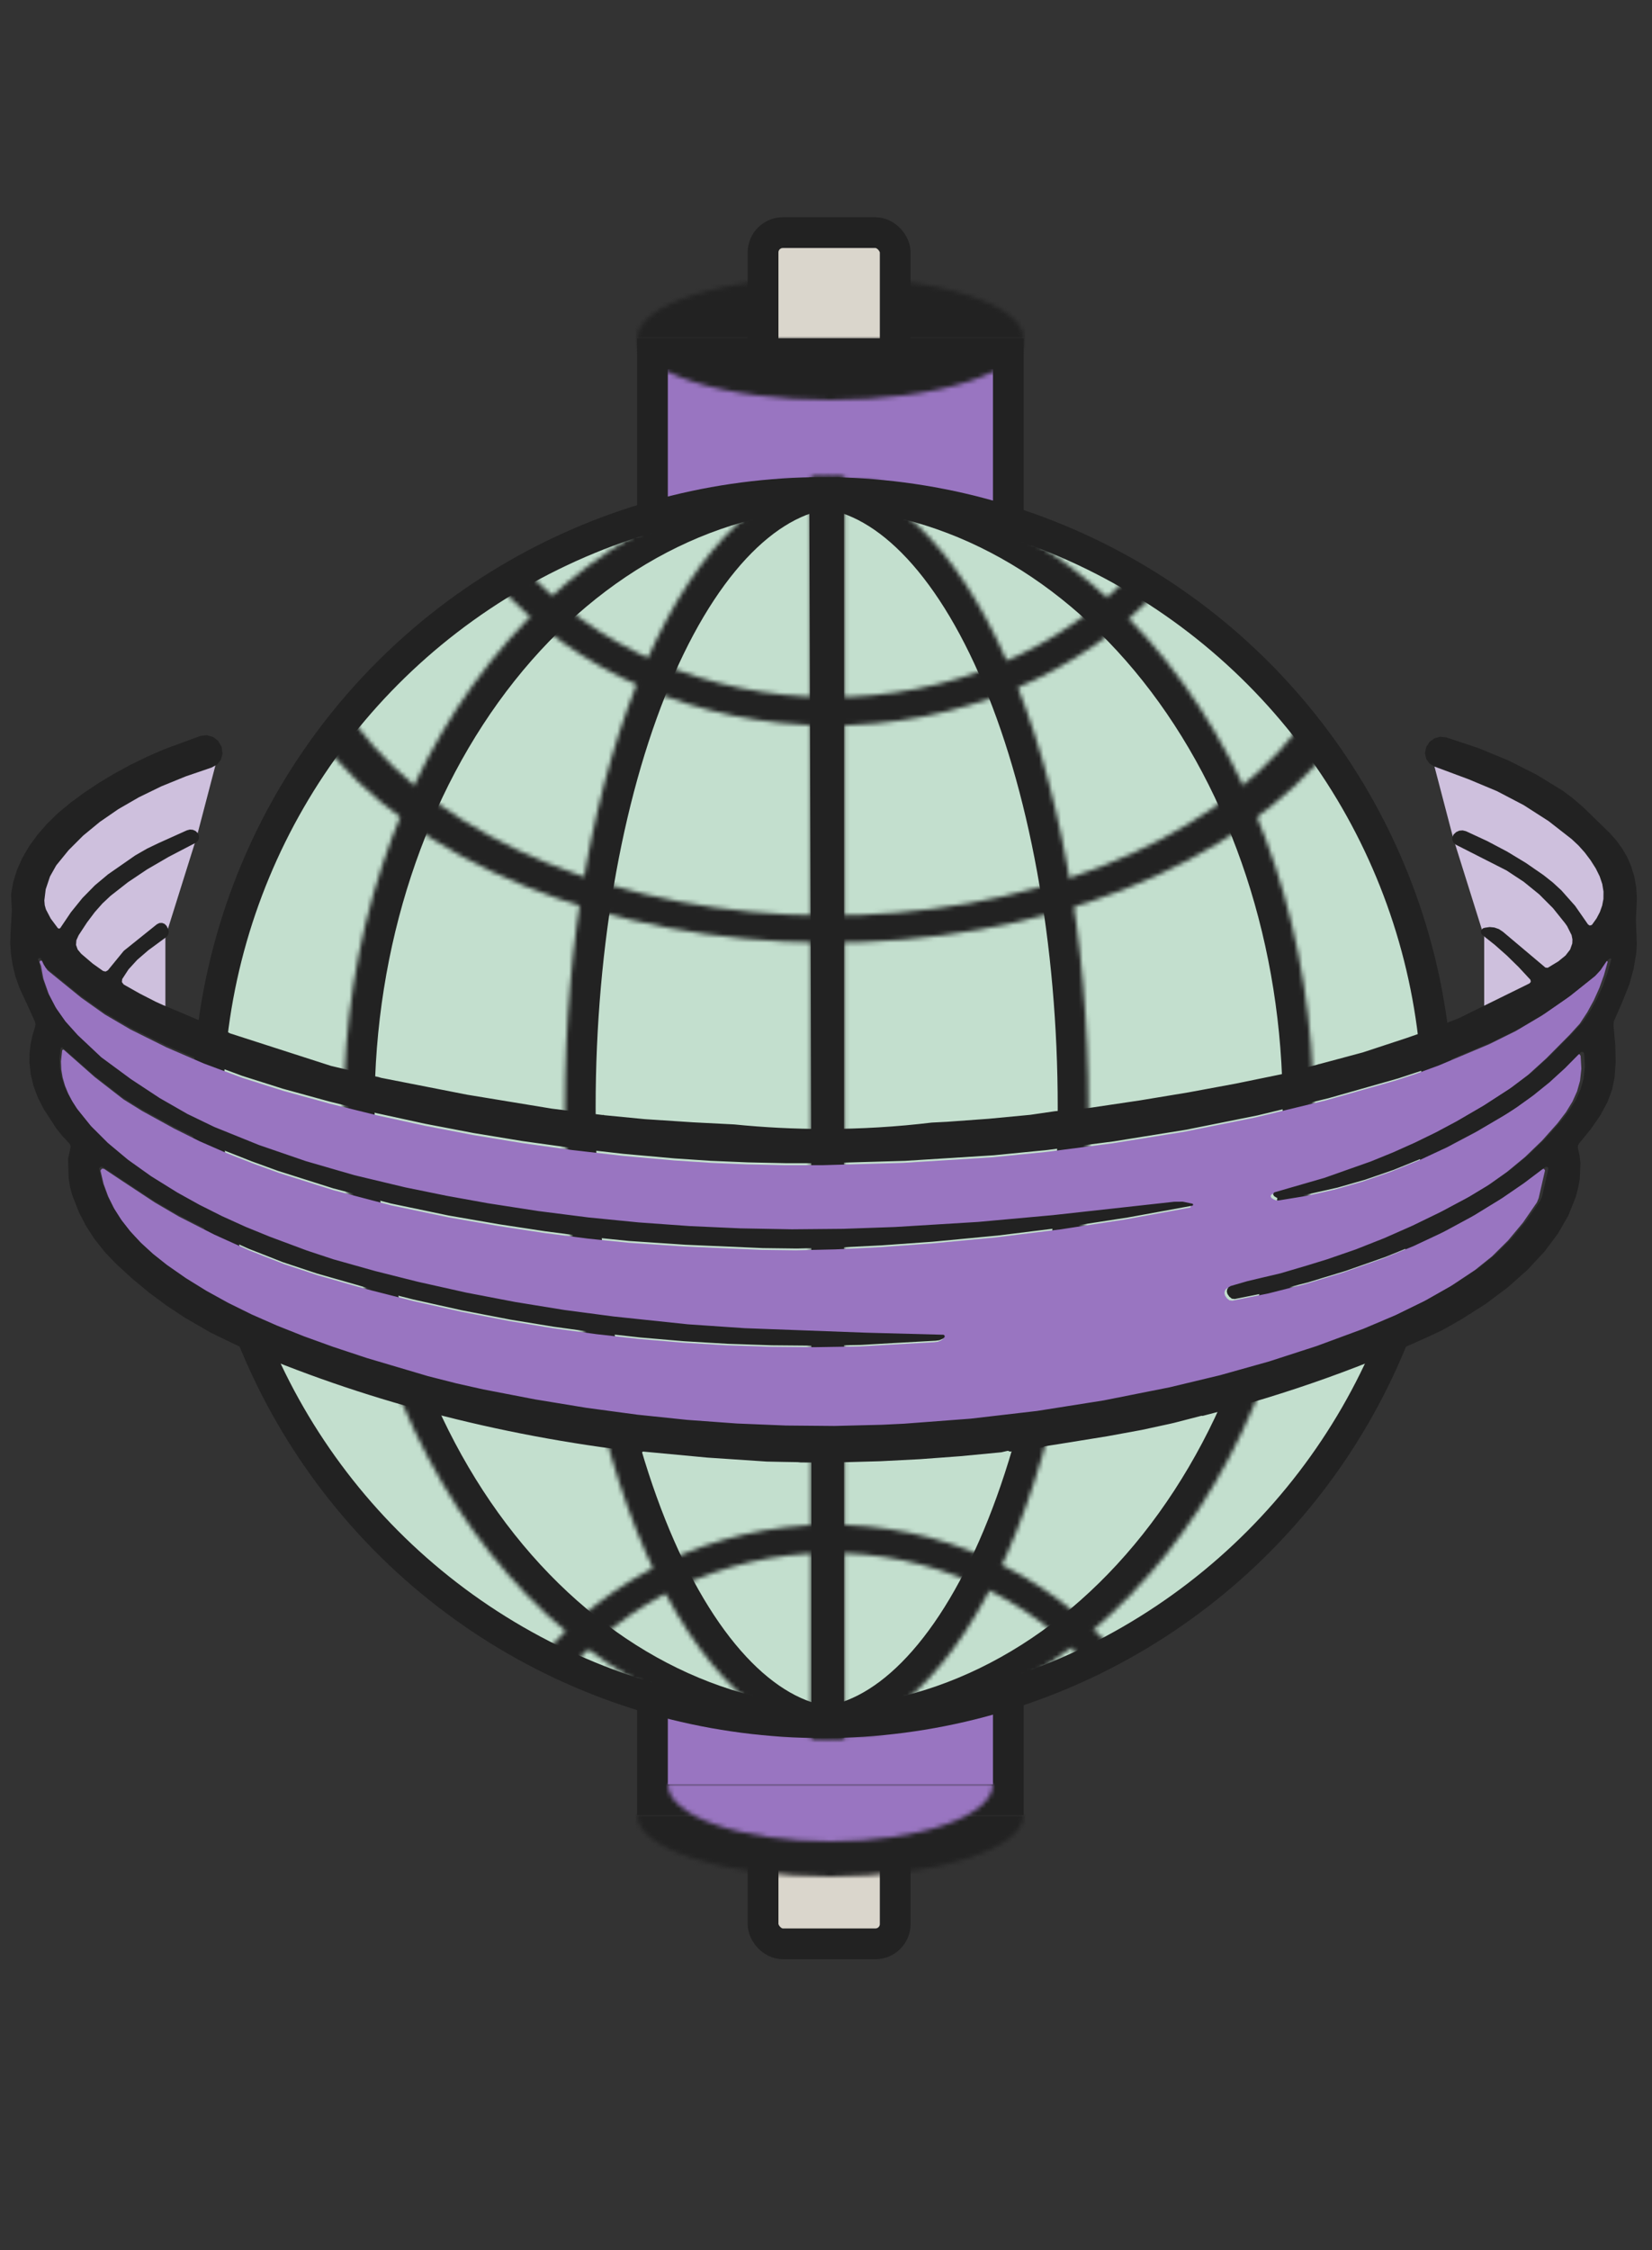
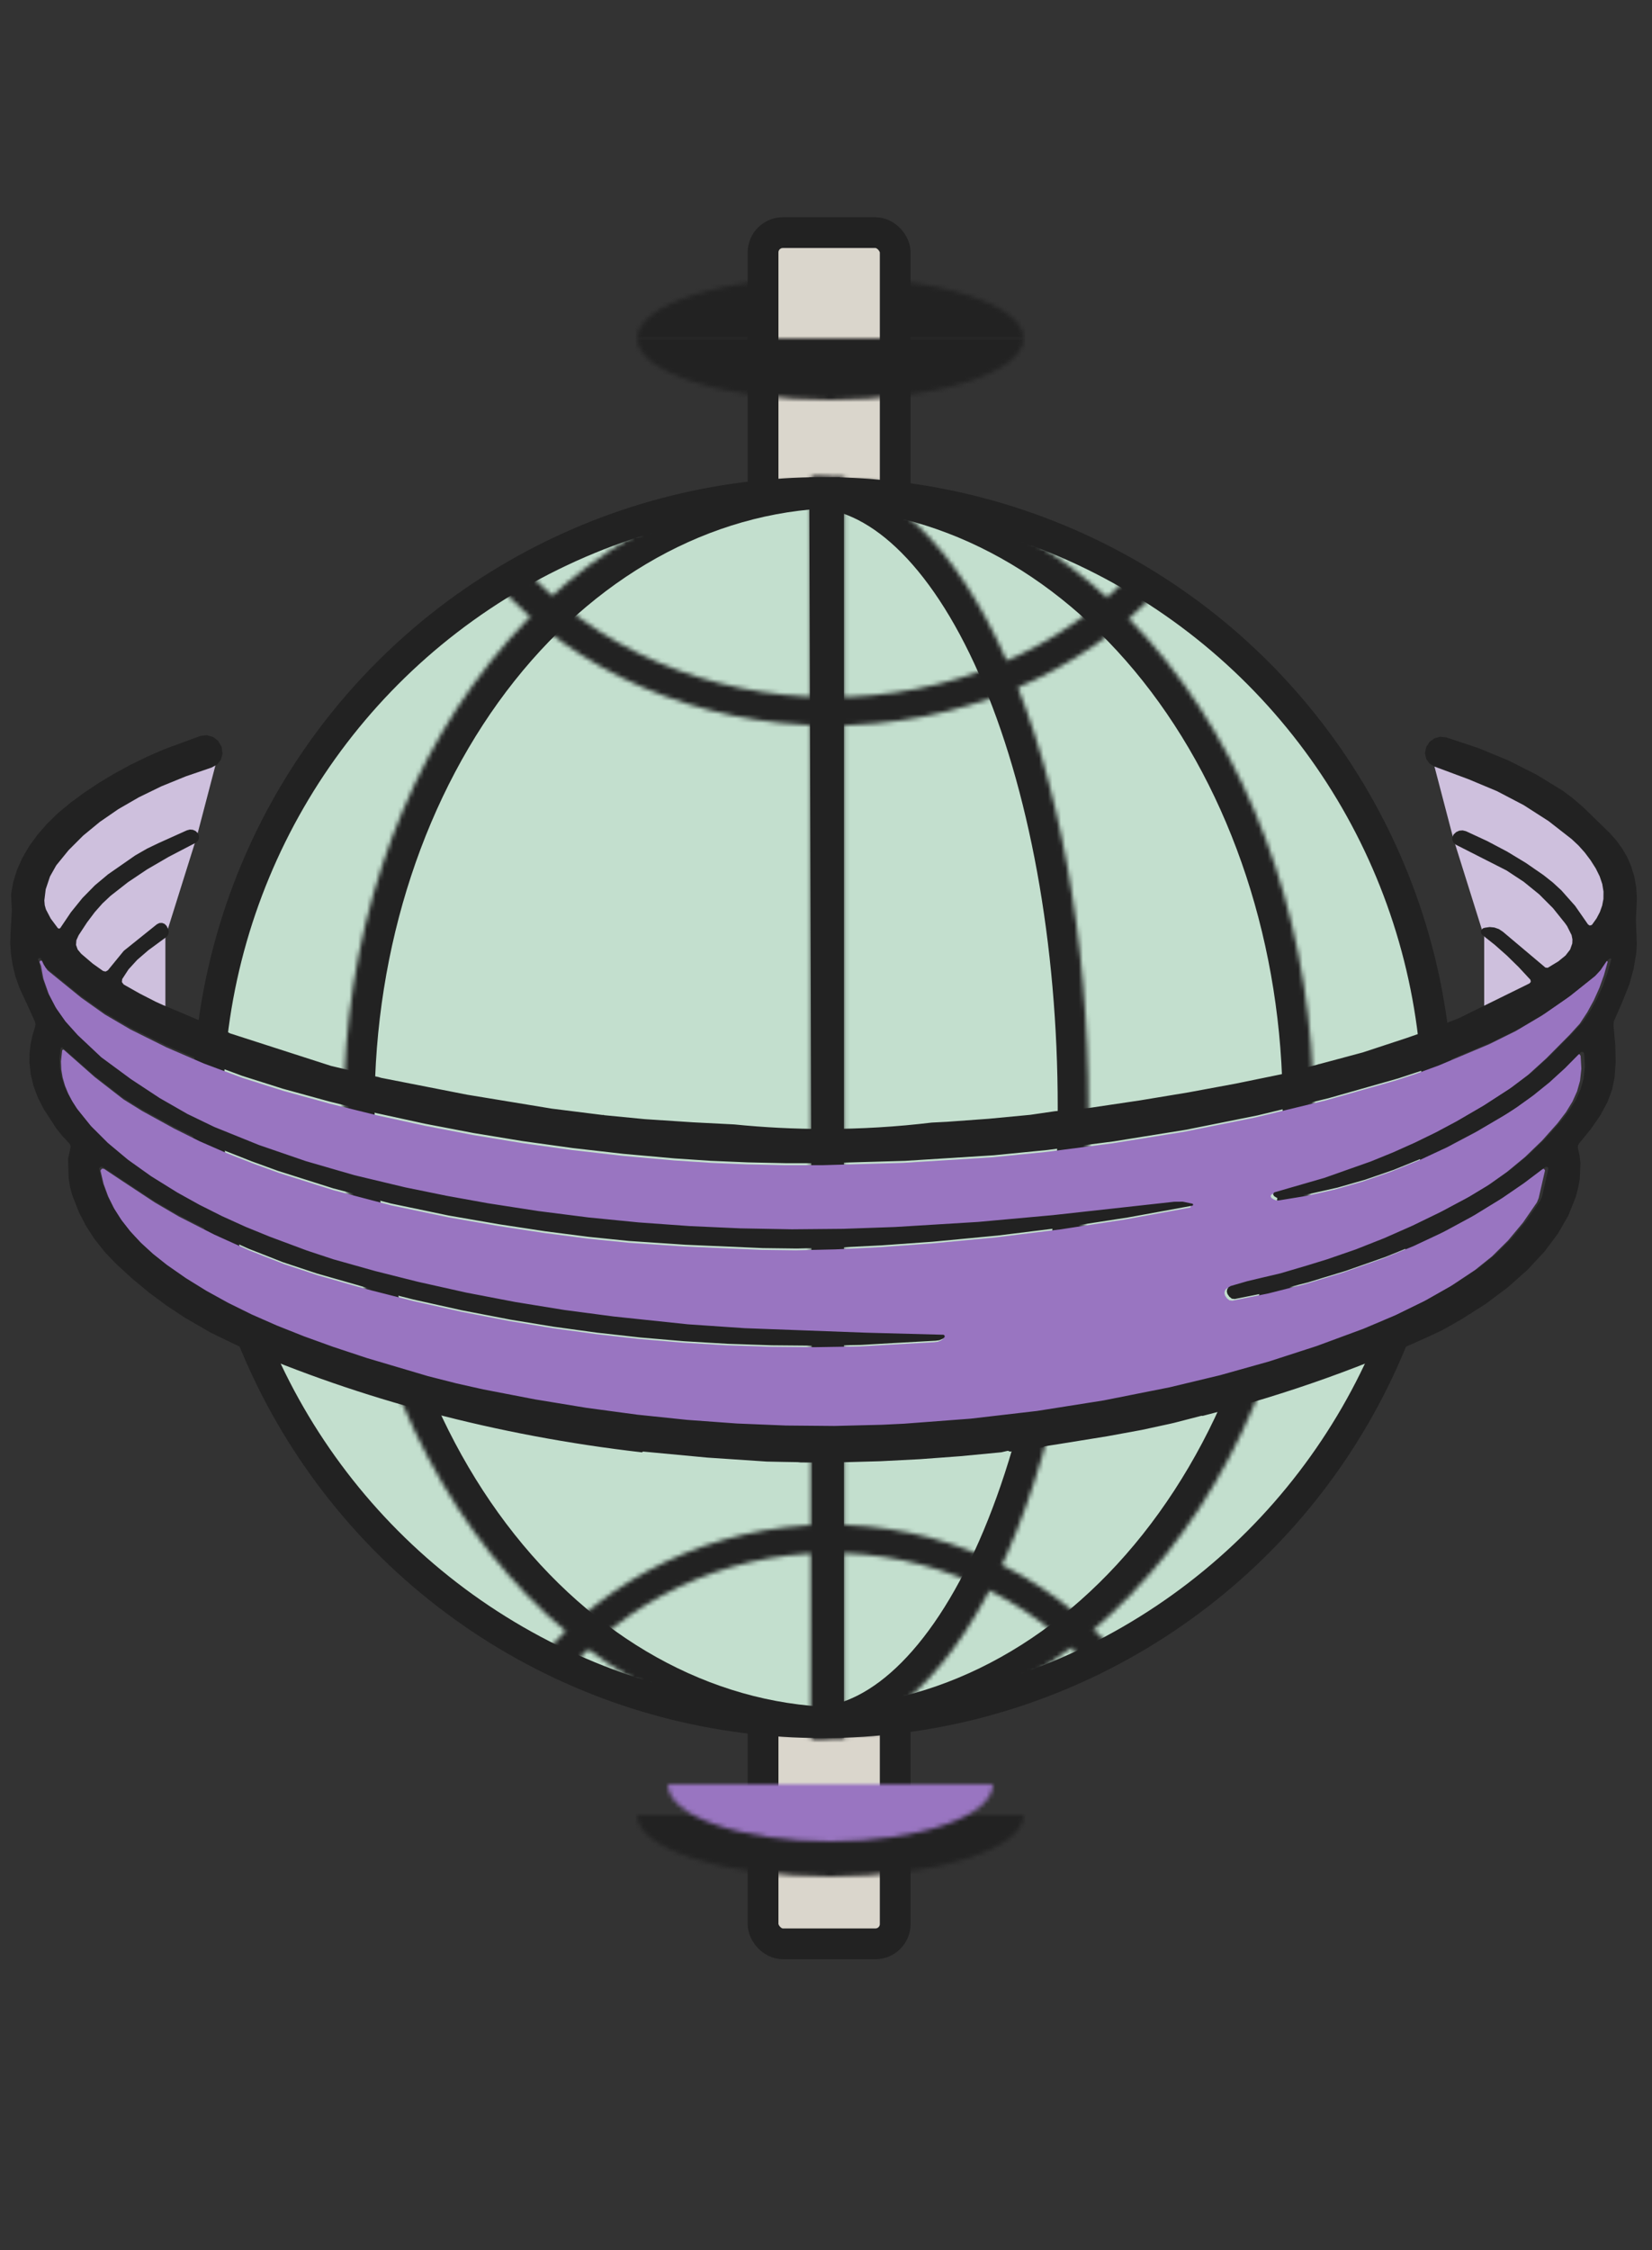
<svg xmlns="http://www.w3.org/2000/svg" width="376" height="512" viewBox="0 0 376 512" fill="none">
  <rect x="0" y="0" width="376" height="512" fill="#333333" stroke="none" />
  <mask id="path-1-inside-1_683_69" fill="white">
    <path d="M233 77.001C233 73.288 228.364 69.727 220.113 67.102C211.861 64.476 200.67 63.001 189 63.001C177.33 63.001 166.139 64.476 157.887 67.102C149.636 69.727 145 73.288 145 77.001L189 77.001H233Z" />
  </mask>
  <path d="M233 77.001C233 73.288 228.364 69.727 220.113 67.102C211.861 64.476 200.67 63.001 189 63.001C177.33 63.001 166.139 64.476 157.887 67.102C149.636 69.727 145 73.288 145 77.001L189 77.001H233Z" fill="white" stroke="#222222" stroke-width="14" mask="url(#path-1-inside-1_683_69)" />
  <rect x="173.675" y="52.935" width="30.076" height="389.359" rx="4.5" fill="#DAD6CC" stroke="#222222" stroke-width="7" />
-   <rect x="148.5" y="80.501" width="81" height="329" fill="#9975C1" stroke="#222222" stroke-width="7" />
  <mask id="path-4-inside-2_683_69" fill="white">
    <path d="M233 77.001C233 80.714 228.364 84.275 220.113 86.9C211.861 89.526 200.67 91.001 189 91.001C177.33 91.001 166.139 89.526 157.887 86.9C149.636 84.275 145 80.714 145 77.001L189 77.001H233Z" />
  </mask>
  <path d="M233 77.001C233 80.714 228.364 84.275 220.113 86.9C211.861 89.526 200.67 91.001 189 91.001C177.33 91.001 166.139 89.526 157.887 86.9C149.636 84.275 145 80.714 145 77.001L189 77.001H233Z" fill="white" stroke="#222222" stroke-width="14" mask="url(#path-4-inside-2_683_69)" />
  <mask id="path-5-inside-3_683_69" fill="white">
    <path d="M233 413.001C233 416.714 228.364 420.275 220.113 422.9C211.861 425.526 200.67 427.001 189 427.001C177.33 427.001 166.139 425.526 157.887 422.9C149.636 420.275 145 416.714 145 413.001L189 413.001H233Z" />
  </mask>
  <path d="M233 413.001C233 416.714 228.364 420.275 220.113 422.9C211.861 425.526 200.67 427.001 189 427.001C177.33 427.001 166.139 425.526 157.887 422.9C149.636 420.275 145 416.714 145 413.001L189 413.001H233Z" fill="white" stroke="#222222" stroke-width="14" mask="url(#path-5-inside-3_683_69)" />
  <mask id="path-6-inside-4_683_69" fill="white">
    <path d="M226 406C226 409.448 222.102 412.754 215.163 415.192C208.224 417.63 198.813 419 189 419C179.187 419 169.776 417.63 162.837 415.192C155.898 412.754 152 409.448 152 406L189 406H226Z" />
  </mask>
  <path d="M226 406C226 409.448 222.102 412.754 215.163 415.192C208.224 417.63 198.813 419 189 419C179.187 419 169.776 417.63 162.837 415.192C155.898 412.754 152 409.448 152 406L189 406H226Z" fill="white" stroke="#9975C1" stroke-width="14" mask="url(#path-6-inside-4_683_69)" />
  <circle cx="187.272" cy="252.027" r="139.948" fill="#C3DFCE" stroke="#222222" stroke-width="7" />
  <mask id="path-8-inside-5_683_69" fill="white">
    <path d="M192.127 395.476C161.925 395.476 132.96 380.362 111.604 353.461C90.249 326.559 78.251 290.072 78.251 252.027C78.251 213.983 90.249 177.496 111.604 150.594C132.96 123.692 161.925 108.579 192.127 108.579L192.127 252.027L192.127 395.476Z" />
  </mask>
  <path d="M192.127 395.476C161.925 395.476 132.96 380.362 111.604 353.461C90.249 326.559 78.251 290.072 78.251 252.027C78.251 213.983 90.249 177.496 111.604 150.594C132.96 123.692 161.925 108.579 192.127 108.579L192.127 252.027L192.127 395.476Z" stroke="#222222" stroke-width="14" mask="url(#path-8-inside-5_683_69)" />
  <mask id="path-9-inside-6_683_69" fill="white">
    <path d="M185.065 395.476C215.267 395.476 244.232 380.362 265.587 353.461C286.943 326.559 298.941 290.072 298.941 252.027C298.941 213.983 286.943 177.496 265.587 150.594C244.232 123.692 215.267 108.579 185.065 108.579L185.065 252.027L185.065 395.476Z" />
  </mask>
  <path d="M185.065 395.476C215.267 395.476 244.232 380.362 265.587 353.461C286.943 326.559 298.941 290.072 298.941 252.027C298.941 213.983 286.943 177.496 265.587 150.594C244.232 123.692 215.267 108.579 185.065 108.579L185.065 252.027L185.065 395.476Z" stroke="#222222" stroke-width="14" mask="url(#path-9-inside-6_683_69)" />
  <mask id="path-10-inside-7_683_69" fill="white">
    <path d="M184.623 395.477C201.363 395.477 217.417 380.363 229.254 353.462C241.091 326.56 247.741 290.073 247.741 252.028C247.741 213.983 241.091 177.497 229.254 150.595C217.417 123.693 201.363 108.58 184.623 108.58L184.623 252.028L184.623 395.477Z" />
  </mask>
  <path d="M184.623 395.477C201.363 395.477 217.417 380.363 229.254 353.462C241.091 326.56 247.741 290.073 247.741 252.028C247.741 213.983 241.091 177.497 229.254 150.595C217.417 123.693 201.363 108.58 184.623 108.58L184.623 252.028L184.623 395.477Z" stroke="#222222" stroke-width="14" mask="url(#path-10-inside-7_683_69)" />
  <mask id="path-11-inside-8_683_69" fill="white">
-     <path d="M191.686 395.476C174.946 395.476 158.892 380.362 147.055 353.461C135.218 326.559 128.568 290.072 128.568 252.027C128.568 213.983 135.218 177.496 147.055 150.594C158.892 123.692 174.946 108.579 191.686 108.579L191.686 252.027L191.686 395.476Z" />
-   </mask>
-   <path d="M191.686 395.476C174.946 395.476 158.892 380.362 147.055 353.461C135.218 326.559 128.568 290.072 128.568 252.027C128.568 213.983 135.218 177.496 147.055 150.594C158.892 123.692 174.946 108.579 191.686 108.579L191.686 252.027L191.686 395.476Z" stroke="#222222" stroke-width="14" mask="url(#path-11-inside-8_683_69)" />
+     </mask>
  <line x1="187.682" y1="108.568" x2="188.559" y2="395.465" stroke="#222222" stroke-width="7" />
  <mask id="path-13-inside-9_683_69" fill="white">
    <path d="M254.401 376.531C246.3 367.141 236.146 359.613 224.674 354.493C213.201 349.373 200.697 346.79 188.067 346.929C175.436 347.069 162.996 349.928 151.647 355.3C140.298 360.671 130.323 368.421 122.446 377.988L127.636 382C134.9 373.179 144.096 366.033 154.561 361.08C165.026 356.127 176.496 353.491 188.142 353.362C199.788 353.233 211.318 355.616 221.896 360.336C232.475 365.057 241.837 371.998 249.306 380.657L254.401 376.531Z" />
  </mask>
  <path d="M254.401 376.531C246.3 367.141 236.146 359.613 224.674 354.493C213.201 349.373 200.697 346.79 188.067 346.929C175.436 347.069 162.996 349.928 151.647 355.3C140.298 360.671 130.323 368.421 122.446 377.988L127.636 382C134.9 373.179 144.096 366.033 154.561 361.08C165.026 356.127 176.496 353.491 188.142 353.362C199.788 353.233 211.318 355.616 221.896 360.336C232.475 365.057 241.837 371.998 249.306 380.657L254.401 376.531Z" fill="white" stroke="#222222" stroke-width="14" mask="url(#path-13-inside-9_683_69)" />
  <mask id="path-14-inside-10_683_69" fill="white">
    <path d="M264.579 133.279C255.561 143.249 244.006 151.301 230.805 156.813C217.605 162.326 203.111 165.152 188.442 165.074C173.773 164.995 159.321 162.014 146.201 156.361C133.081 150.707 121.643 142.532 112.769 132.466L118.714 128.574C126.896 137.856 137.442 145.394 149.54 150.606C161.638 155.819 174.963 158.568 188.488 158.64C202.014 158.713 215.378 156.107 227.55 151.024C239.722 145.941 250.376 138.517 258.691 129.324L264.579 133.279Z" />
  </mask>
  <path d="M264.579 133.279C255.561 143.249 244.006 151.301 230.805 156.813C217.605 162.326 203.111 165.152 188.442 165.074C173.773 164.995 159.321 162.014 146.201 156.361C133.081 150.707 121.643 142.532 112.769 132.466L118.714 128.574C126.896 137.856 137.442 145.394 149.54 150.606C161.638 155.819 174.963 158.568 188.488 158.64C202.014 158.713 215.378 156.107 227.55 151.024C239.722 145.941 250.376 138.517 258.691 129.324L264.579 133.279Z" fill="white" stroke="#222222" stroke-width="14" mask="url(#path-14-inside-10_683_69)" />
  <mask id="path-15-inside-11_683_69" fill="white">
-     <path d="M303.753 169.037C292.935 182.821 276.3 194.388 255.737 202.425C235.174 210.462 211.506 214.648 187.416 214.506C163.327 214.365 139.782 209.903 119.452 201.626C99.122 193.35 82.822 181.59 72.399 167.681L81.1 165.007C90.742 177.874 105.822 188.754 124.63 196.411C143.437 204.068 165.219 208.196 187.505 208.326C209.79 208.457 231.687 204.585 250.71 197.15C269.733 189.715 285.122 179.014 295.13 166.261L303.753 169.037Z" />
-   </mask>
+     </mask>
  <path d="M303.753 169.037C292.935 182.821 276.3 194.388 255.737 202.425C235.174 210.462 211.506 214.648 187.416 214.506C163.327 214.365 139.782 209.903 119.452 201.626C99.122 193.35 82.822 181.59 72.399 167.681L81.1 165.007C90.742 177.874 105.822 188.754 124.63 196.411C143.437 204.068 165.219 208.196 187.505 208.326C209.79 208.457 231.687 204.585 250.71 197.15C269.733 189.715 285.122 179.014 295.13 166.261L303.753 169.037Z" fill="white" stroke="#222222" stroke-width="14" mask="url(#path-15-inside-11_683_69)" />
  <path d="M49.561 172.139L44.706 190.677L37.644 213.187L37.644 229.96L5.865 210.98L8.513 196.414L21.314 183.615L49.561 172.139Z" fill="#CEC0DD" />
  <path d="M325.891 172.139L330.746 190.677L337.808 213.187L337.808 229.96L369.587 210.98L366.939 196.414L354.139 183.615L325.891 172.139Z" fill="#CEC0DD" />
  <path d="M365.649 218.623L365.095 218.992L364.752 219.415L363.441 221.352L362.236 222.646L356.614 227.136L350.86 231.124L344.965 234.619L338.938 237.603L327.518 242.41L322.344 244.312L317.532 245.897L301.703 250.395L285.673 254.278L269.44 257.535L253.014 260.176L237.96 262.131L225.845 263.328L205.661 264.596L187.282 265.124H178.528L169.967 264.939L161.626 264.587L153.417 264.041L141.786 263.002L130.295 261.691L118.963 260.115L107.772 258.275L96.739 256.162L85.846 253.785L75.112 251.135L64.519 248.221L55.299 245.298L46.413 241.997L37.878 238.308L29.687 234.24L23.863 230.833L18.513 227.039L11.395 221.255L10.815 220.771L10.313 220.058L9.627 218.605L9.574 218.579L9.134 218.623L9.09 218.631L8.985 218.931L9.337 219.785L9.565 221.061L9.873 222.716L11.114 226.238L12.891 229.645L15.187 232.911L18.02 236.063L23.361 241.09L30.083 246.046L36.602 250.342L42.911 253.961L49.017 256.91L59.144 261.004L69.737 264.649L80.796 267.853L92.313 270.609L101.675 272.519L111.071 274.218L122.43 275.979L133.841 277.432L145.305 278.567L156.822 279.395L168.392 279.914L180.014 280.126L191.69 280.02L203.418 279.606L222.281 278.453L239.244 276.912L266.757 273.875L268.692 273.857L270.892 274.315L270.997 274.386L271.05 274.614L270.866 274.773L256.172 277.458L241.453 279.721L226.733 281.543L211.987 282.943L200.418 283.77L190.15 284.281L181.167 284.492L173.486 284.395L155.942 283.638L143.079 282.776L133.92 281.842L124.049 280.575L113.464 278.964L102.176 277.009L89.023 274.262L76.001 270.846L63.472 266.876L57.489 264.701L51.639 262.395L45.462 259.692L39.611 256.778L32.397 252.816L28.112 250.158L21.566 245.078L14.563 238.898L14.51 238.854H14.281L14.149 239.03L13.876 241.521L13.956 243.388L14.264 245.21L14.809 247.085L15.557 248.899L16.525 250.73L17.748 252.64L20.985 256.664L24.848 260.52L29.405 264.332L34.649 268.073L40.597 271.771L45.603 274.553L50.776 277.15L56.091 279.562L61.572 281.798L70.018 284.95L75.992 286.931L85.556 289.616L95.181 292.037L106.162 294.493L117.221 296.615L128.351 298.429L139.56 299.908L156.417 301.686L169.325 302.566L196.81 303.588L214.363 304.054L214.512 304.089L214.715 304.362L214.6 304.688L214.196 304.987L213.474 305.296L212.647 305.41L203.11 305.938L195.631 306.37L185.54 306.537L175.501 306.449L165.506 306.114L155.546 305.524L145.64 304.679L135.777 303.579L125.958 302.232L116.183 300.63L105.123 298.499L94.126 296.052L83.18 293.27L72.297 290.162L64.581 287.6L56.733 284.519L48.762 280.909L40.658 276.78L35.212 273.593L28.006 268.839L23.686 265.96L23.203 265.916L22.895 266.286V266.48L23.581 269.394L24.654 272.317L26.036 275.099L27.795 277.863L29.881 280.531L32.309 283.145L35.115 285.716L38.239 288.199L42.541 291.201L47.16 294.062L52.149 296.818L57.463 299.441L63.182 301.959L69.332 304.406L76.028 306.827L83.682 309.363L97.469 313.448L103.9 315.085L110.033 316.459L121.796 318.73L133.428 320.641L144.936 322.19L156.312 323.378L167.556 324.197L178.677 324.655L189.675 324.752L200.541 324.479L205.477 324.241L220.583 323.097L235.655 321.345L250.691 318.968L265.701 315.983L277.121 313.245L288.26 310.12L299.099 306.607L309.648 302.707L317.083 299.564L323.902 296.228L330.113 292.706L335.718 288.982L339.607 285.857L343.249 282.247L346.654 278.162L349.804 273.593L350.208 272.616L351.625 266.427V266.242L351.352 265.925L350.939 265.996L346.135 269.623L341.181 273.021L334.882 276.886L328.371 280.407L321.623 283.577L314.655 286.403L305.716 289.546L297.049 292.187L288.638 294.317L280.491 295.946L279.813 295.867L279.277 295.435L278.916 294.925L278.819 294.757L278.687 294.238L278.784 293.71L279.092 293.27L279.558 292.997L283.341 291.896L287.274 290.963L290.829 290.127L296.891 288.34L301.431 286.94L307.924 284.695L314.399 282.133L320.857 279.28L327.324 276.138L333.773 272.695L338.524 269.825L342.976 266.673L347.129 263.24L350.991 259.516L354.493 255.59L356.438 253.036L357.898 250.651L358.945 248.326L359.623 245.914L359.922 243.185L359.755 240.245L359.499 239.884H359.068L358.936 239.98L355.408 243.555L351.88 246.777L348.194 249.753L344.463 252.429L342.158 253.908L335.779 257.658L329.409 261.021L322.969 264.024L316.555 266.629L310.141 268.848L303.789 270.67L297.348 272.114L290.996 273.153L290.433 273.127L289.914 272.915L289.412 272.598L289.184 272.202L289.377 271.797L289.544 271.718L300.78 268.469L311.338 264.737L316.353 262.694L321.288 260.484L326.075 258.151L330.808 255.634L337.169 251.927L343.451 247.86L347.806 244.576L351.915 240.843L357.256 235.464L359.561 232.929L361.268 230.332L362.737 227.646L364.004 224.838L365.06 221.906L365.913 218.843L365.711 218.605L365.649 218.623Z" fill="#9975C1" />
  <path d="M48.476 167.673L49.64 168.563L50.382 169.836L50.461 170.073L50.479 170.136L50.647 171.53L50.268 172.881L49.394 173.976L48.158 174.646L42.27 176.659L36.726 178.919L31.632 181.399L26.936 184.109L22.716 187.014L18.93 190.13L15.628 193.431L12.803 196.901L11.381 199.425L10.403 202.348L10.093 204.881L10.182 205.958L10.455 206.929L11.541 209.004L13.165 211.184L13.439 211.307L13.704 211.184L13.739 211.14L16.149 207.564L18.762 204.334L21.579 201.465L24.587 198.948L30.794 194.632L33.486 193.087L36.081 191.843L42.544 188.93L43.206 188.753L43.885 188.806L44.503 189.079L44.998 189.556L45.033 189.608L45.28 190.156L45.289 190.757L45.059 191.313L44.618 191.719L44.512 191.78L38.385 194.968L33.496 197.81L29.143 200.724L25.17 203.83L23.326 205.561L21.569 207.547L19.794 209.912L17.896 212.808L17.385 213.938L17.305 215.006L17.675 216.048L18.489 217.027L21.119 219.27L23.476 220.946L24.05 221.062L24.562 220.771L28.119 216.418L28.278 216.269L35.719 210.301L36.276 210.027L36.894 210.001L37.468 210.222L37.9 210.663L37.979 210.805L38.253 211.36L38.403 211.872L38.359 212.41L38.147 212.896L37.768 213.276L37.45 213.505L33.751 216.225L31.227 218.404L29.248 220.576L27.81 222.783L27.74 223.463L28.154 224.011L31.791 226.067L35.411 227.921L37.153 228.713L39.065 229.512C42.451 230.936 49.409 233.88 52.342 235.124L50.362 234.216L51.958 234.889L52.342 235.124L75.33 242.53L86.721 245.241L86.743 245.249L86.788 245.258L86.795 245.26L86.79 245.258L106.278 249.08L125.602 252.259L137.51 253.75L146.789 254.651L157.805 255.374L167.135 255.851C173.844 256.531 180.717 256.884 187.712 256.884C196.023 256.884 204.159 256.384 212.054 255.431L215.565 255.251L225.036 254.562L234.517 253.662L240.07 252.851L245.865 252.282L248.01 252.093C248.111 252.084 248.209 252.064 248.304 252.041L259.542 250.369L270.525 248.551L281.206 246.573L291.596 244.445L300.335 242.107L310.169 239.468L320.074 236.21L324.425 234.694L332.115 231.637L348.119 223.763L348.411 223.409L348.339 222.951L348.295 222.897L345.656 220.056L342.972 217.425L340.227 214.997L337.438 212.781L337.165 212.455L337.067 212.049L337.155 211.634L337.429 211.307L337.64 211.184L337.977 211.096L339.044 210.937L340.113 211.042L341.137 211.396L342.037 211.987L351.739 220.161L352.259 220.215L354.661 218.767L356.32 217.416L357.371 216.056L357.856 214.671L357.891 213.753L357.697 212.764L356.682 210.733L356.223 210.08L353.477 206.655L350.344 203.512L346.813 200.644L342.884 198.057L331.4 192.222L331.258 192.143L330.799 191.701L330.552 191.101L330.57 190.456L330.852 189.874L330.87 189.848L331.435 189.327L332.141 189.009L332.91 188.946L333.66 189.132L338.479 191.365L343.026 193.767L347.298 196.354L351.289 199.107L353.442 200.812L355.367 202.586L358.5 206.116L361.431 210.336L361.836 210.601L362.305 210.46L362.367 210.389L363.381 208.968L364.141 207.52L364.662 206.046L364.945 204.546L364.961 202.859L364.68 201.138L364.088 199.39L363.206 197.607L362.005 195.718L360.698 193.979L359.268 192.381L357.723 190.933L352.471 186.837L346.804 183.2L340.73 180.022L334.26 177.312L326.456 174.408L326.412 174.391L325.327 173.702L324.594 172.643L324.33 171.38L324.567 170.108L324.629 169.959L325.362 168.812L326.465 167.999L327.78 167.637L329.139 167.778L336.476 170.215L343.352 173.049L349.761 176.288L355.703 179.934L357.83 181.523L360.319 183.65L366.392 189.556L367.928 191.295L369.244 193.114L370.347 195.021L371.22 197.007L371.962 199.408L372.413 201.915L372.563 204.527L372.43 207.255L372.342 209.304L372.44 212.014L372.544 214.768L372.43 216.815L371.822 220.417L370.868 223.904L369.165 228.186L367.319 232.37L367.24 233.358L367.646 237.843L367.725 241.762L367.487 245.126L366.922 247.933L365.863 250.767L364.256 253.75L362.102 256.884L359.41 260.177L359.136 260.706L359.153 261.307L359.515 262.939L359.709 264.635L359.569 268.184L359.198 270.276L358.651 272.323L357 276.49L354.599 280.684L351.492 284.823L347.642 288.954L343.184 292.918L338.126 296.705L332.75 300.122L328.23 302.691C311.393 310.652 293.094 317.23 273.671 322.183L273.596 322.138L273.419 322.155L267.243 323.75C266.922 323.825 266.599 323.899 266.278 323.973L259.888 325.359L251.987 326.807L241.155 328.556L237.774 329.085L237.395 329.27L237.363 329.321C234.837 329.677 232.296 330.006 229.744 330.309L229.689 330.188L229.344 330.117L227.896 330.453L218.539 331.345L209.375 332.024L200.398 332.483L191.606 332.731L191.504 332.773C190.097 332.79 188.684 332.801 187.271 332.801C185.588 332.801 183.908 332.786 182.233 332.763L181.534 332.695L178.382 332.643L174.516 332.563L161.028 331.662L146.337 330.285L146.125 330.466C112.937 326.659 81.941 318.324 54.493 306.403L54.408 306.345L48.051 303.282L41.978 299.769L37.865 297.032L33.892 294.084L30.061 290.905L26.363 287.516L23.794 284.814L21.534 281.963L19.592 278.979L17.967 275.837L16.414 271.865L15.937 270.063L15.628 268.095L15.496 263.646L15.805 262.277L16.079 260.918L15.955 260.45L15.672 260.054L14.242 258.544L12.812 256.761L9.943 252.338L8.61 249.726L7.63 247.104L6.995 244.455L6.704 241.807L6.721 239.776L6.942 237.737L7.366 235.688L7.984 233.632L8.072 233.059L7.965 232.493L6.068 228.31L4.469 224.884L3.526 222.235L2.889 219.614L2.493 217.055L2.333 214.556L2.413 212.11L2.696 207.185L2.545 204.104L2.528 203.424L3.005 200.724L3.861 197.951L5.043 195.294L6.597 192.61L8.469 190.024L10.675 187.473L13.21 185.01L16.007 182.68L19.23 180.313L22.584 178.089L26.08 175.988L29.709 174.02L33.477 172.184L37.388 170.479L45.607 167.461L47.063 167.284L48.476 167.673ZM8.778 218.042L8.734 218.052L8.627 218.352L8.981 219.208L9.21 220.488L9.52 222.147L10.764 225.679L12.547 229.095L14.852 232.37L17.694 235.53L23.052 240.57L29.796 245.541L36.337 249.849L42.667 253.477L48.792 256.434L58.955 260.539L69.582 264.193L80.678 267.407L92.234 270.17L101.626 272.086L111.054 273.789L122.451 275.555L133.9 277.012L145.403 278.15L156.958 278.979L168.566 279.5L180.227 279.712L191.941 279.606L203.708 279.191L222.635 278.035L239.654 276.49L267.258 273.445L269.201 273.427L271.408 273.887L271.513 273.957L271.566 274.187L271.381 274.345L256.638 277.037L241.871 279.306L227.102 281.134L212.307 282.537L200.698 283.366L190.396 283.879L181.383 284.091L173.677 283.994L156.075 283.234L143.168 282.369L133.979 281.434L124.075 280.162L113.455 278.547L102.13 276.587L88.932 273.833L75.868 270.408L63.297 266.427L57.294 264.247L51.424 261.934L45.227 259.224L39.357 256.302L32.118 252.329L27.819 249.663L21.252 244.57L14.225 238.372L14.171 238.328H13.942L13.809 238.505L13.536 241.004L13.616 242.875L13.924 244.702L14.471 246.582L15.222 248.401L16.193 250.237L17.419 252.152L20.669 256.188L24.544 260.054L29.117 263.876L34.378 267.628L40.345 271.335L45.368 274.124L50.558 276.729L55.89 279.147L61.39 281.39L69.865 284.55L75.859 286.536L85.455 289.229L95.112 291.656L106.128 294.119L117.225 296.247L128.392 298.064L139.638 299.548L156.551 301.331L169.501 302.214L197.08 303.238L214.69 303.705L214.84 303.74L215.042 304.015L214.928 304.342L214.522 304.642L213.799 304.95L212.969 305.064L203.4 305.595L195.896 306.027L185.771 306.195L175.699 306.107L165.67 305.771L155.677 305.18L145.738 304.332L135.842 303.229L125.991 301.879L116.183 300.271L105.086 298.136L94.052 295.681L83.071 292.892L72.151 289.776L64.41 287.207L56.536 284.117L48.537 280.497L40.407 276.357L34.943 273.162L27.712 268.395L23.378 265.509L22.893 265.465L22.584 265.836V266.029L23.273 268.952L24.35 271.882L25.736 274.672L27.502 277.443L29.593 280.118L32.03 282.74L34.845 285.318L37.979 287.807L42.296 290.817L46.931 293.687L51.936 296.449L57.268 299.08L63.006 301.604L69.176 304.059L75.894 306.486L83.574 309.028L97.407 313.124L103.86 314.767L110.013 316.145L121.815 318.421L133.485 320.337L145.032 321.891L156.446 323.082L167.727 323.903L178.885 324.362L189.919 324.46L200.822 324.186L205.774 323.947L220.931 322.8L236.053 321.043L251.139 318.659L266.199 315.667L277.658 312.922L288.833 309.788L299.708 306.266L310.292 302.355L317.752 299.203L324.594 295.857L330.826 292.327L336.449 288.593L340.351 285.459L344.006 281.84L347.421 277.744L350.582 273.162L350.988 272.182L352.41 265.977V265.791L352.136 265.474L351.72 265.544L346.901 269.181L341.931 272.588L335.61 276.464L329.079 279.995L322.307 283.173L315.316 286.006L306.347 289.158L297.652 291.806L289.212 293.942L281.039 295.575L280.359 295.496L279.82 295.063L279.458 294.552L279.361 294.384L279.228 293.863L279.326 293.333L279.634 292.892L280.102 292.618L283.898 291.515L287.844 290.579L291.411 289.74L297.493 287.948L302.048 286.545L308.563 284.294L315.06 281.726L321.54 278.865L328.028 275.713L334.499 272.262L339.265 269.384L343.732 266.224L347.898 262.781L351.774 259.047L355.287 255.109L357.238 252.55L358.704 250.158L359.754 247.827L360.433 245.408L360.734 242.672L360.566 239.724L360.31 239.361H359.877L359.745 239.459L356.205 243.042L352.666 246.273L348.966 249.257L345.224 251.94L342.911 253.424L336.511 257.185L330.12 260.556L323.658 263.566L317.222 266.18L310.787 268.404L304.414 270.231L297.952 271.68L291.579 272.721L291.013 272.694L290.493 272.482L289.99 272.165L289.76 271.768L289.955 271.361L290.123 271.282L301.395 268.024L311.988 264.282L317.02 262.233L321.971 260.019L326.774 257.679L331.523 255.153L337.906 251.438L344.208 247.359L348.579 244.066L352.701 240.323L358.059 234.931L360.372 232.387L362.084 229.784L363.558 227.091L364.83 224.275L365.888 221.336L366.746 218.263L366.542 218.025L366.481 218.042L365.924 218.414L365.58 218.837L364.264 220.779L363.055 222.077L357.415 226.579L351.641 230.578L345.727 234.083L339.68 237.075L328.221 241.895L323.031 243.802L318.203 245.391L302.322 249.901L286.238 253.794L269.951 257.061L253.469 259.709L238.366 261.669L226.21 262.869L205.959 264.141L187.519 264.67H178.735L170.146 264.484L161.778 264.132L153.542 263.585L141.872 262.542L130.343 261.228L118.972 259.647L107.744 257.802L96.674 255.684L85.746 253.3L74.976 250.644L64.347 247.721L55.096 244.791L46.18 241.48L37.618 237.781L29.399 233.703L23.555 230.286L18.188 226.482L11.046 220.682L10.463 220.196L9.961 219.482L9.272 218.025L9.219 217.998L8.778 218.042ZM137.42 253.686L137.51 253.75L137.073 253.643C137.189 253.658 137.305 253.672 137.42 253.686ZM86.79 245.258H86.788L86.721 245.241L86.684 245.229L86.79 245.258ZM86.162 245.05L86.684 245.229L84.877 244.734L86.162 245.05ZM300.281 242.115L299.945 242.166L300.213 242.095L300.281 242.115ZM300.283 242.115H300.281L300.335 242.107L300.283 242.115ZM331.023 231.843L331.011 231.845L331.022 231.84L331.023 231.843Z" fill="#222222" />
</svg>